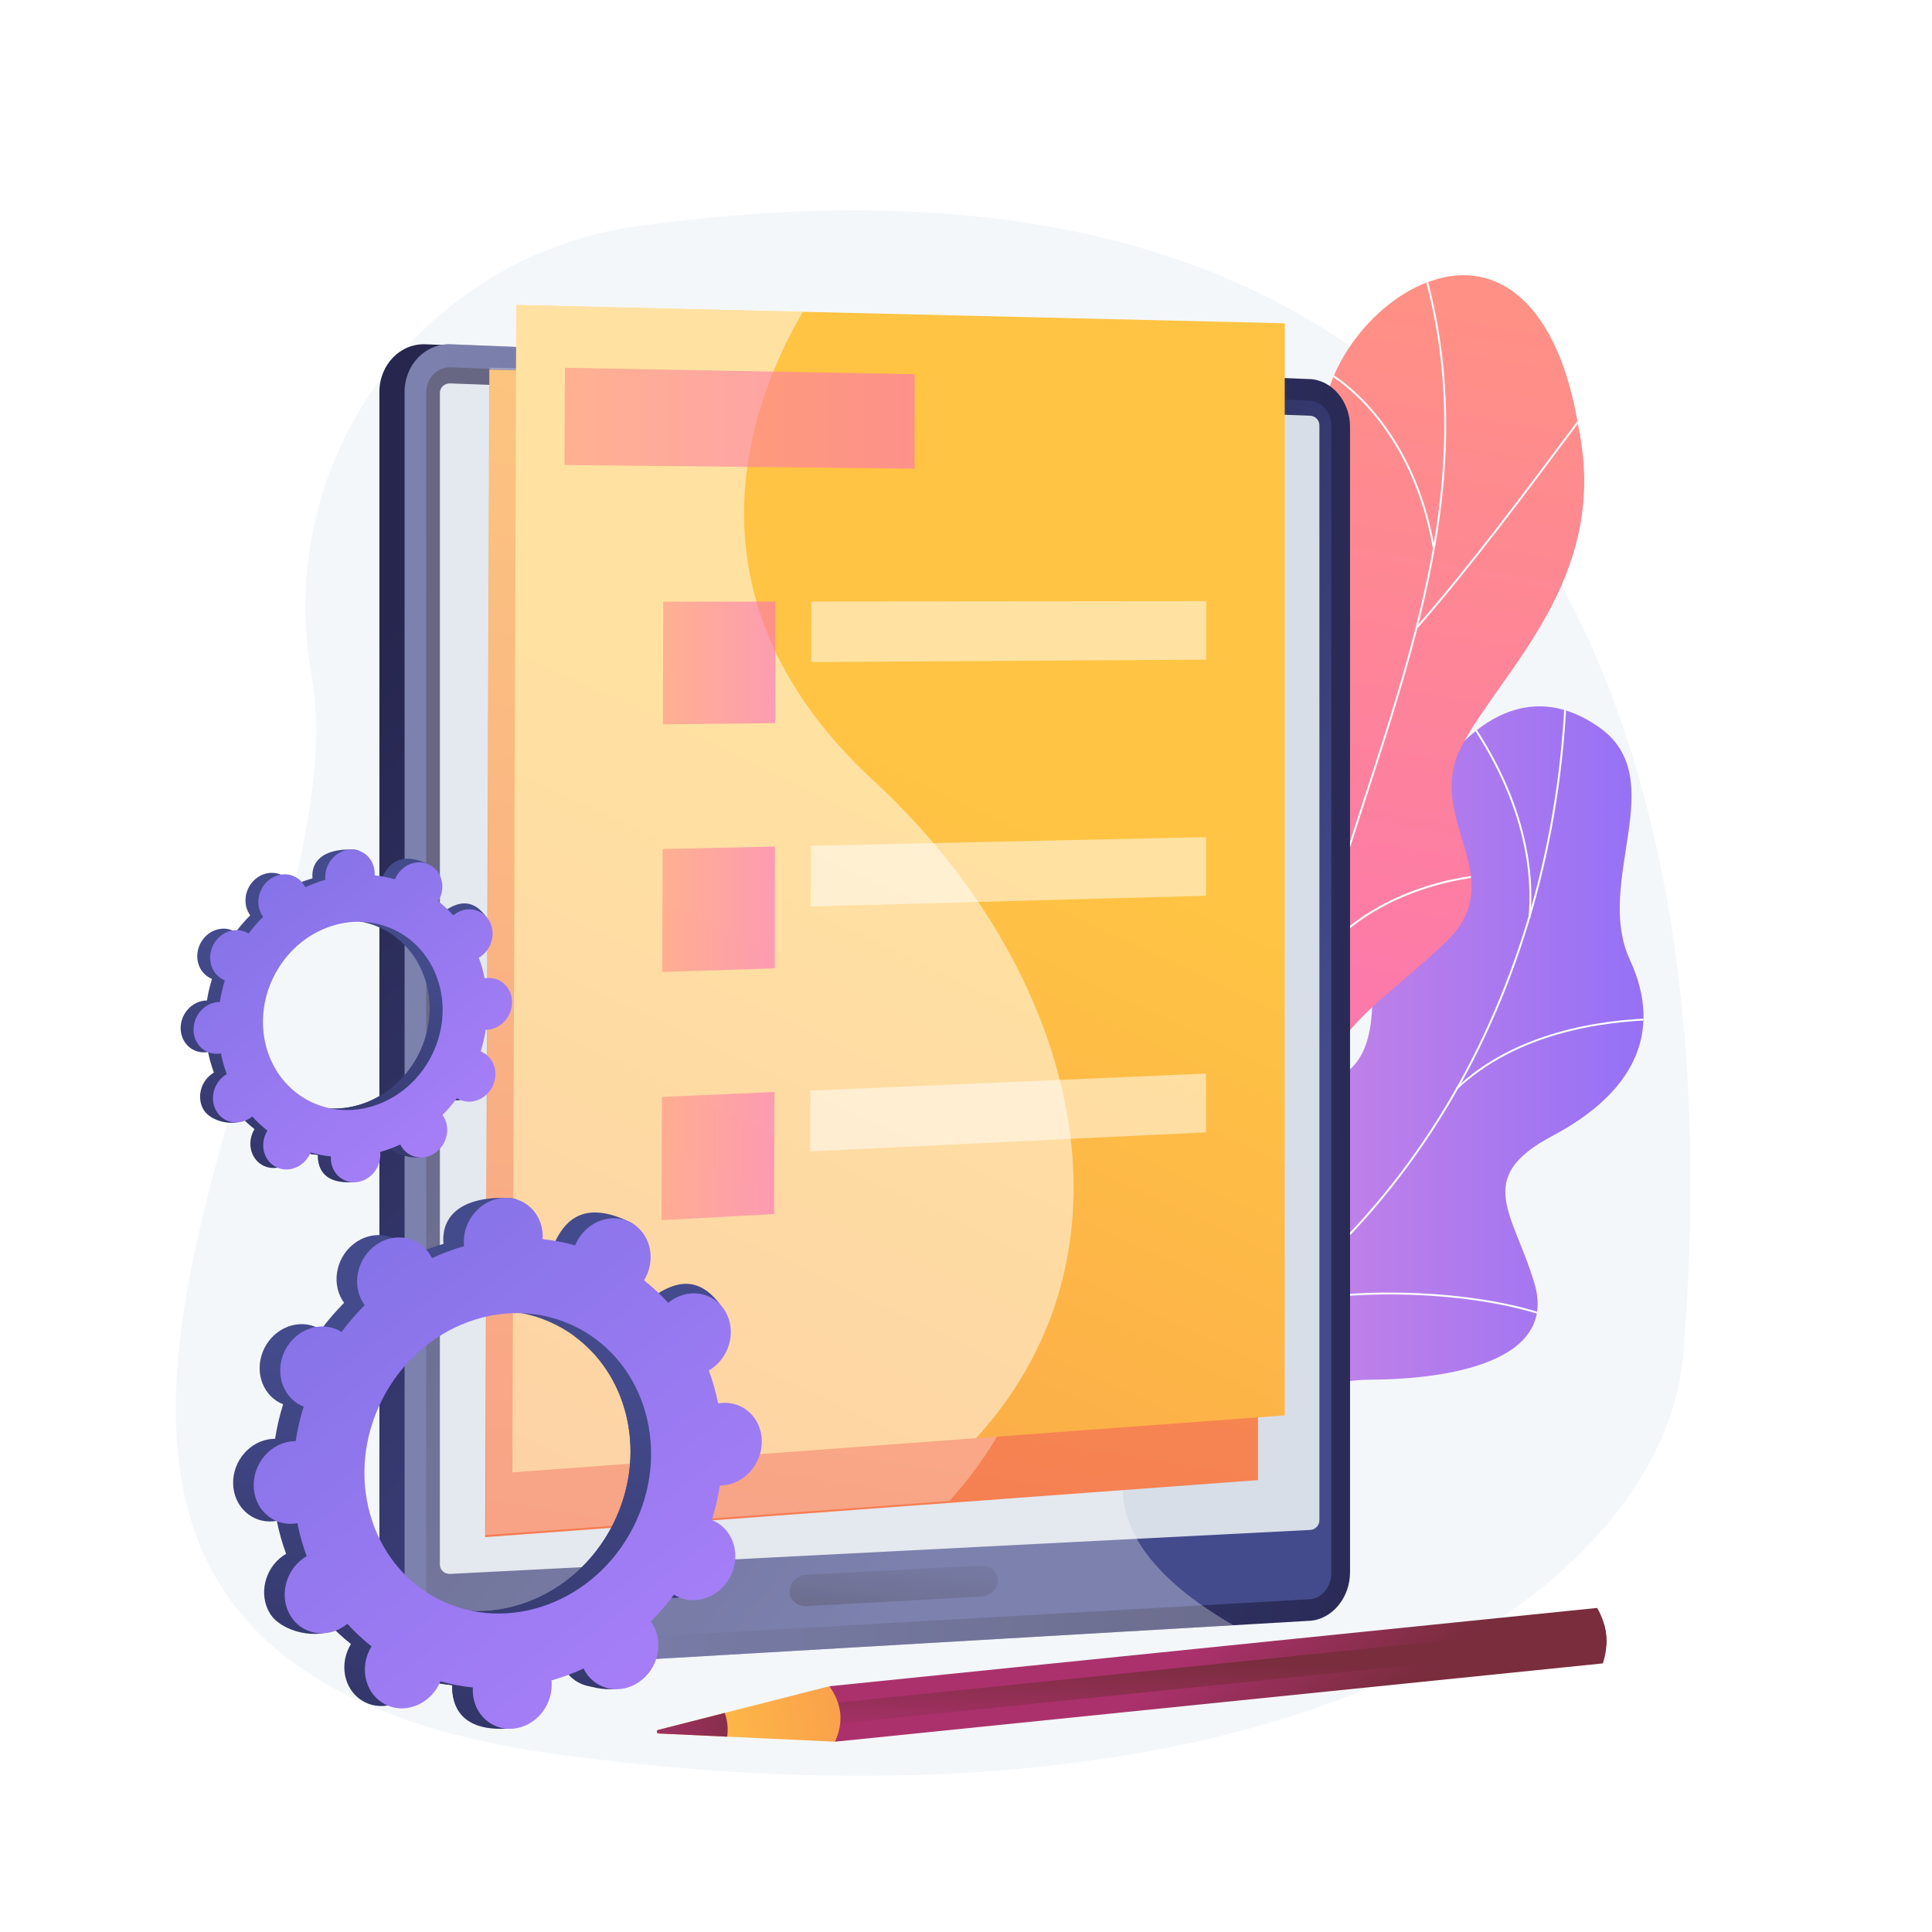
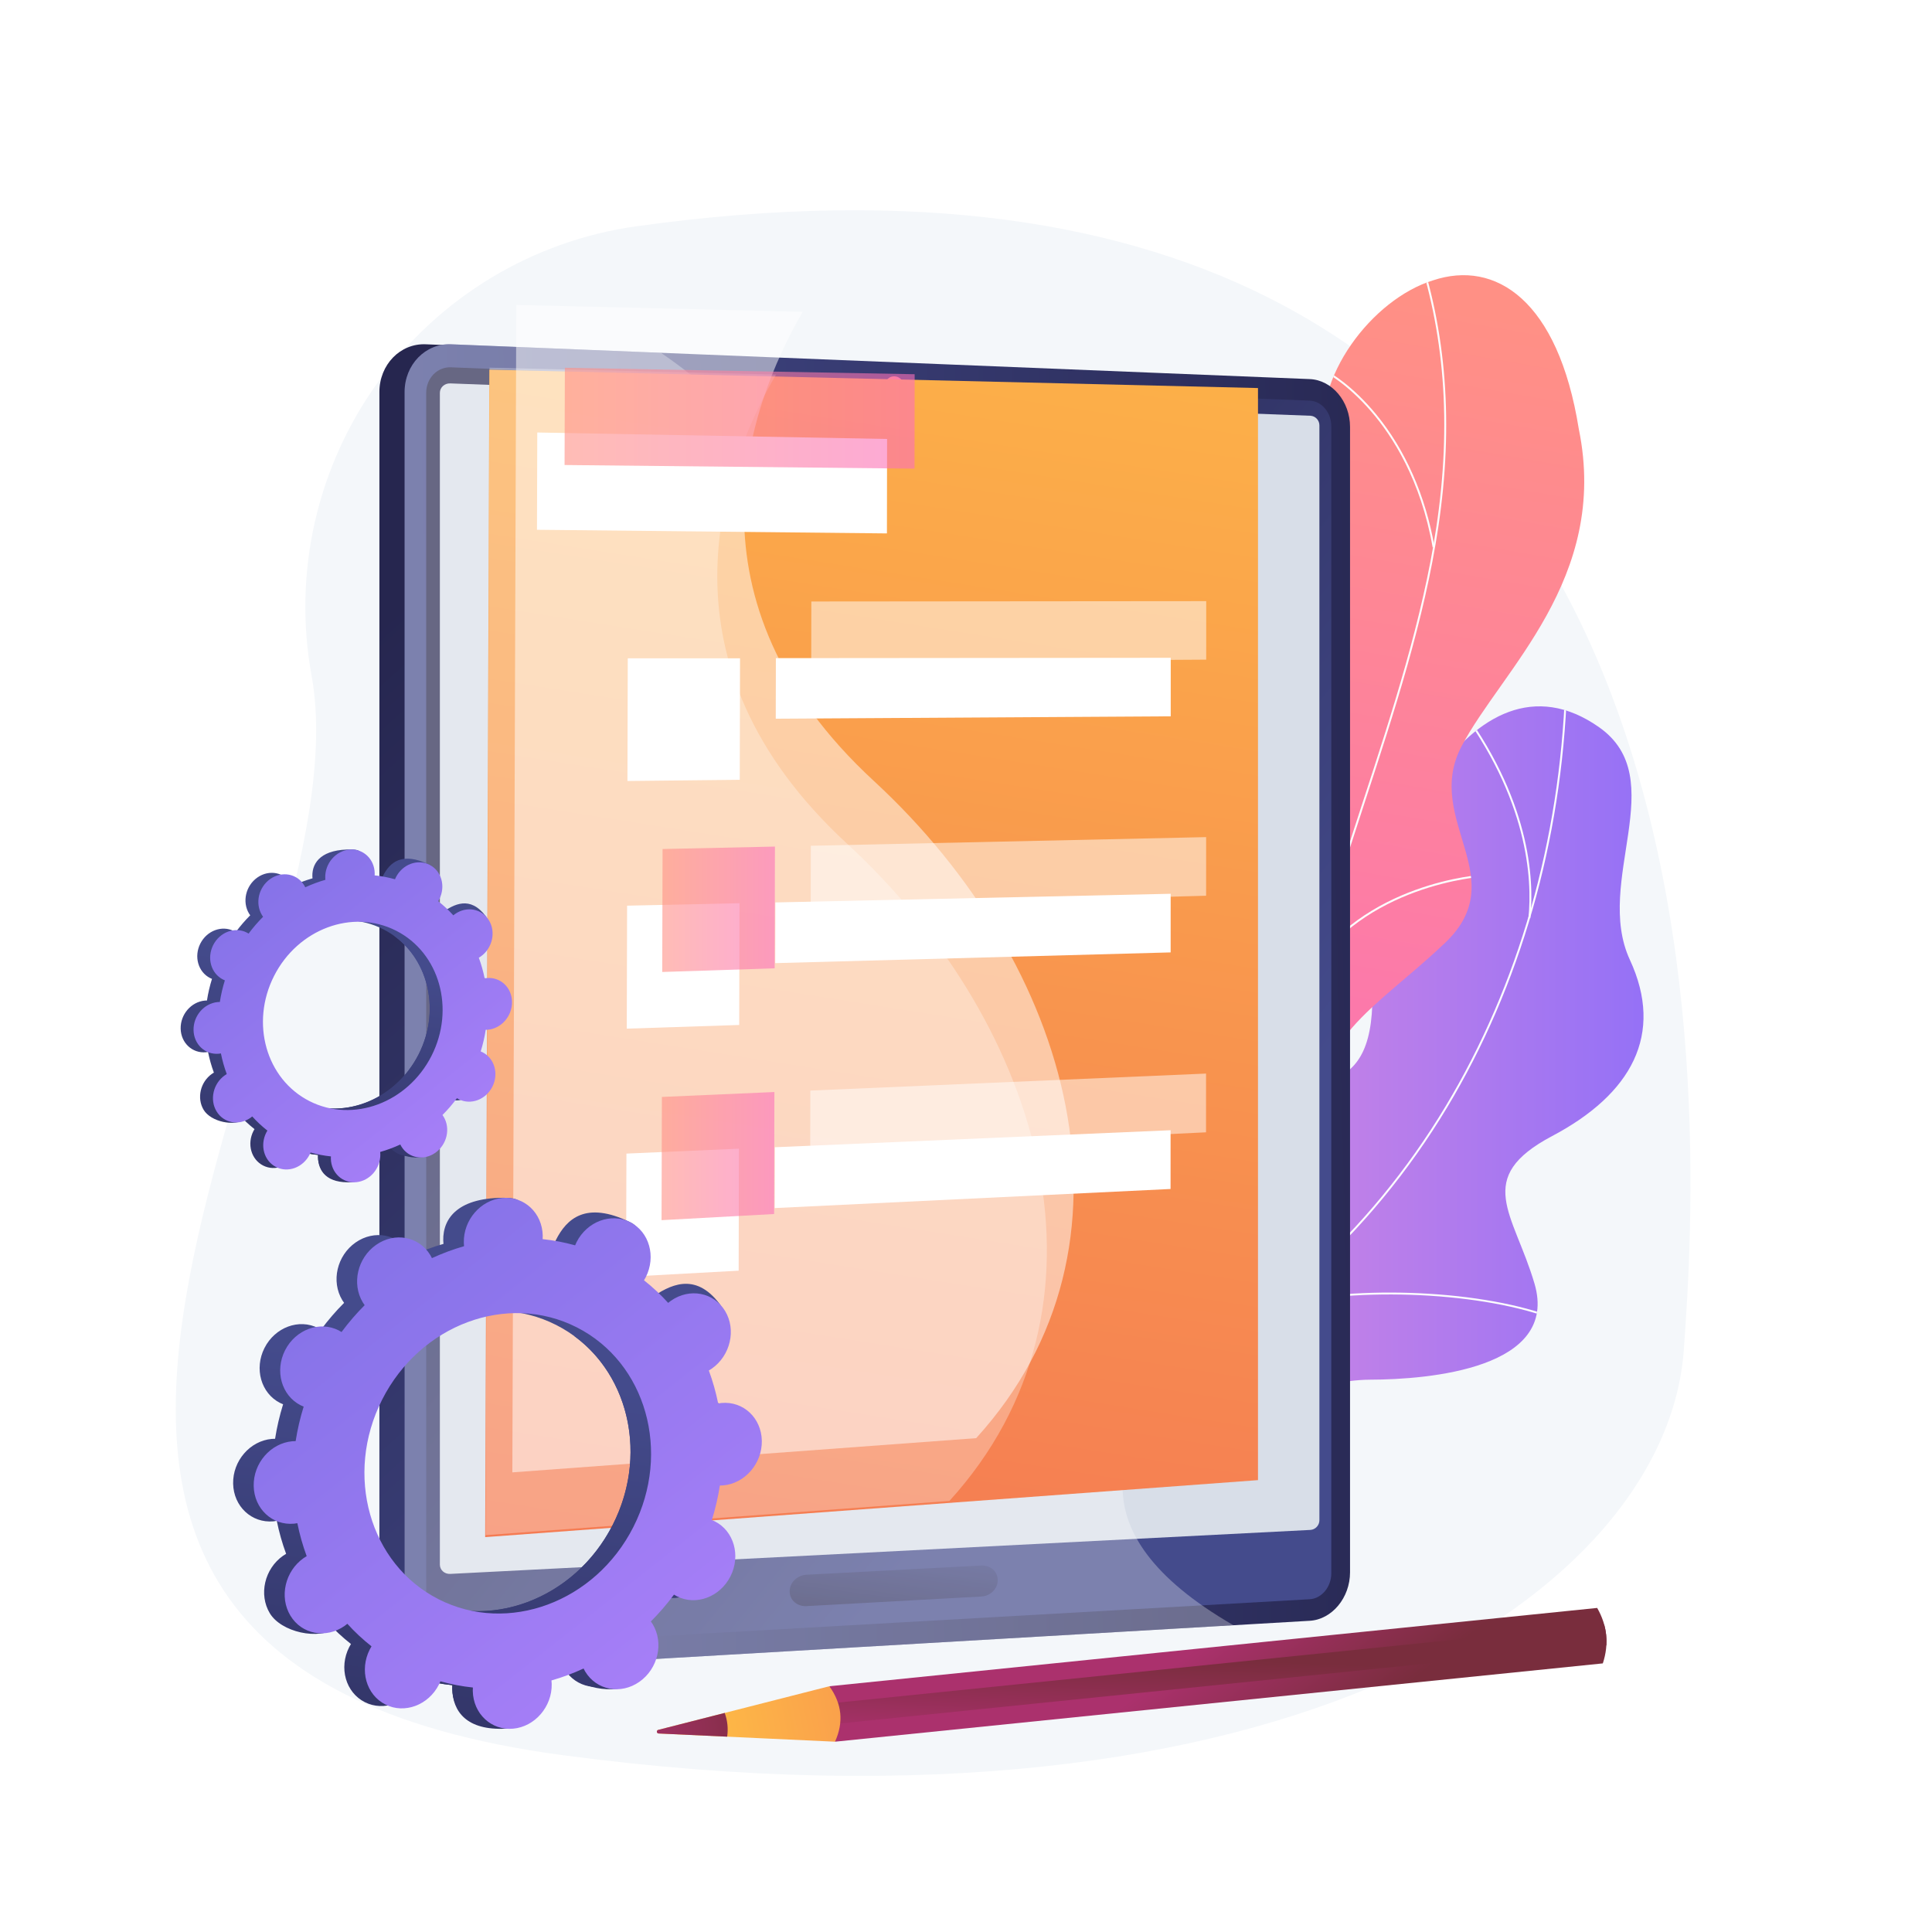
<svg xmlns="http://www.w3.org/2000/svg" xmlns:xlink="http://www.w3.org/1999/xlink" version="1.1" x="0px" y="0px" viewBox="0 0 3710 3710" style="enable-background:new 0 0 3710 3710;" xml:space="preserve">
  <style type="text/css">
	.st0{fill:#FFFFFF;}
	.st1{fill:#F4F7FA;}
	.st2{fill:url(#SVGID_1_);}
	.st3{clip-path:url(#SVGID_3_);}
	.st4{fill:#FCFDFE;}
	.st5{clip-path:url(#SVGID_5_);fill:url(#SVGID_6_);}
	.st6{clip-path:url(#SVGID_5_);}
	.st7{fill:url(#SVGID_7_);}
	.st8{fill:url(#SVGID_8_);}
	.st9{fill:url(#SVGID_9_);}
	.st10{fill:#D8DEE8;}
	.st11{fill:url(#SVGID_10_);}
	.st12{fill:url(#SVGID_11_);}
	.st13{opacity:0.3;}
	.st14{fill:url(#SVGID_12_);}
	.st15{opacity:0.3;fill:#FFFFFF;}
	.st16{fill:url(#SVGID_13_);}
	.st17{opacity:0.5;fill:#FFFFFF;}
	.st18{opacity:0.6;fill:url(#SVGID_14_);}
	.st19{opacity:0.6;fill:url(#SVGID_15_);}
	.st20{opacity:0.6;fill:url(#SVGID_16_);}
	.st21{opacity:0.6;fill:url(#SVGID_17_);}
	.st22{fill:url(#SVGID_18_);}
	.st23{fill:url(#SVGID_19_);}
	.st24{fill:url(#SVGID_20_);}
	.st25{fill:url(#SVGID_21_);}
	.st26{fill:url(#SVGID_22_);}
	.st27{fill:url(#SVGID_23_);}
	.st28{fill:url(#SVGID_24_);}
	.st29{fill:url(#SVGID_25_);}
	.st30{fill:url(#SVGID_26_);}
	.st31{fill:url(#SVGID_27_);}
</style>
  <g id="Background">
    <g>
      <g>
        <rect class="st0" width="3710" height="3710" />
      </g>
    </g>
  </g>
  <g id="Illustration">
    <g>
      <path class="st1" d="M1222.21,434.51c-198.93,27.75-377.86,135.52-495.59,298.25s-164.43,366.63-128.36,564.22    c112.93,618.8-918.5,1886.74,481.84,2073.39c1400.34,186.66,2119.73-317.77,2153.2-777.02    C3265.21,2155.66,3393.58,131.55,1222.21,434.51z" />
      <g>
        <g>
          <g>
            <linearGradient id="SVGID_1_" gradientUnits="userSpaceOnUse" x1="2096.851" y1="2091.454" x2="3156.026" y2="2091.454">
              <stop offset="3.597120e-03" style="stop-color:#E38DDD" />
              <stop offset="1" style="stop-color:#9571F6" />
            </linearGradient>
            <path class="st2" d="M2283.47,2826.52c-16.78-2.64-50.96-23.18-57.66-32.21c-44.6-60.07-135.42-167.12-128.59-245.93       c1.17-13.46,61.75-24.31,70.54-36.45c36.95-16.3,50.78-19.66,78.29-52.41c81.23-96.68-92.71-287.22,117.42-346.73       c153.92-43.59,281.36,12.53,271.47-224.82s189.85-663.86,435.45-491.72c140.95,98.79-10.33,296.23,59.44,446.86       c66.31,143.13,3.25,257.73-149.09,338.34s-74,147.96-34.1,283.35c47.93,162.63-200.81,184.36-316.5,184.6       C2536.96,2649.6,2299.86,2712.94,2283.47,2826.52z" />
            <g>
              <defs>
                <path id="SVGID_2_" d="M2059.64,2526.95c33,112.01,61.96,227.35,94.58,340.32c66.24,7.21,144.33,14.08,161.27-67.14         c23.55-112.92,221.76-151.23,314.85-150.92c115.21,0.38,364.32-21.95,316.31-184.42c-39.97-135.26-118.23-202.75,34.1-283.33         c152.33-80.58,215.36-195.19,149.08-338.34c-69.75-150.64,81.49-347.98-59.44-446.85         c-245.58-172.27-445.41,254.62-435.41,491.64s-117.95,182.29-271.4,224.65c-209.5,57.83-37.89,254.49-116.85,344.85         C2184.81,2528.23,2137.95,2513.69,2059.64,2526.95z" />
              </defs>
              <clipPath id="SVGID_3_">
                <use xlink:href="#SVGID_2_" style="overflow:visible;" />
              </clipPath>
              <g class="st3">
                <path class="st4" d="M2163.44,2678.24l-1.52-3.34c254.59-115.51,466.92-305.88,614.04-550.55         c139.99-232.8,219.38-510.08,229.59-801.87l3.67,0.13c-10.23,292.4-89.81,570.29-230.11,803.63         C2631.6,2371.55,2418.7,2562.42,2163.44,2678.24z" />
                <path class="st4" d="M2974.29,2530.15c-143.23-51.41-384.95-59.35-538.83-17.72l-0.96-3.54         c154.5-41.8,397.2-33.81,541.03,17.81L2974.29,2530.15z" />
                <path class="st4" d="M2262.39,2631.97l-2.38-2.79c63.01-53.8,96.4-137.4,99.24-248.46c2.08-81.44-12-175.47-41.87-279.5         l3.52-1.01c29.97,104.38,44.1,198.79,42.01,280.6C2360.05,2492.96,2326.23,2577.46,2262.39,2631.97z" />
-                 <path class="st4" d="M2797.73,2092.35l-2.52-2.66c113.58-107.54,276.12-132.67,392.48-134.81l0.06,3.67         C3072.05,1960.67,2910.46,1985.61,2797.73,2092.35z" />
                <path class="st4" d="M2938.72,1763.23l-3.65-0.37c7.54-75.25-0.42-228.73-138.51-411.21l2.92-2.21         C2938.33,1532.92,2946.32,1687.45,2938.72,1763.23z" />
              </g>
            </g>
          </g>
        </g>
        <g>
          <g>
            <defs>
              <path id="SVGID_4_" d="M2453.3,2547.55c-91.17-12.28-182.28-26.65-273.24-43.1c-1.46,1.35-33.7-196.11,59.01-300.99        c183.37-203.24,56.01-382.09,19.01-488.54c-58.97-150.02-31.92-333.56,134.5-301.27c162.08,27.58,182.56-305.66,151.53-561.81        c-25.34-124.55,90.6-277.45,207.72-313.49c119.53-39.81,240.23,37.23,279.95,285.62c59.06,287.43-149.09,463.73-225.19,609.13        c-74.88,142.73,104.73,255.29-37.19,382.68c-119.3,113.11-270.38,195.21-213.05,334.76        C2615.19,2288.49,2602.89,2402,2453.3,2547.55z" />
            </defs>
            <clipPath id="SVGID_5_">
              <use xlink:href="#SVGID_4_" style="overflow:visible;" />
            </clipPath>
            <linearGradient id="SVGID_6_" gradientUnits="userSpaceOnUse" x1="2343.184" y1="577.275" x2="1689.687" y2="2434.585" gradientTransform="matrix(-0.873 -0.487 -0.487 0.873 5080.304 1215.759)">
              <stop offset="0" style="stop-color:#FF9085" />
              <stop offset="1" style="stop-color:#FB6FBB" />
            </linearGradient>
            <path class="st5" d="M2453.3,2547.55c-91.17-12.28-182.28-26.65-273.24-43.1c-1.46,1.35-33.7-196.11,59.01-300.99       c183.37-203.24,56.01-382.09,19.01-488.54c-58.4-149.91-30.63-313.36,122.62-317.64c169.94-8.07,197.33-289.84,163.41-545.44       c-25.34-124.55,90.6-277.45,207.72-313.49c119.53-39.81,240.23,37.23,279.95,285.62c59.06,287.43-149.09,463.73-225.19,609.13       c-74.88,142.73,104.73,255.29-37.19,382.68c-119.3,113.11-270.38,195.21-213.05,334.76       C2615.19,2288.49,2602.89,2402,2453.3,2547.55z" />
            <g class="st6">
              <path class="st4" d="M2331.72,2560.78l-3.66-0.01c-0.05-1.76,81.83-418.92,226.89-825.85        c19.91-65.83,41.6-132.25,62.58-196.48c56.18-172,114.27-349.86,140.74-526.57c29.58-197.52,16.02-374.93-41.45-542.37        l3.47-1.19c57.67,168.01,71.28,345.98,41.61,544.1c-26.51,177.01-84.65,355.02-140.88,527.16        c-20.98,64.21-42.66,130.61-62.59,196.49C2420.1,2124.12,2332.74,2547.78,2331.72,2560.78z" />
-               <path class="st4" d="M2722.29,1206.05l-2.76-2.42c100.09-113.96,220.56-275.66,285.28-362.53        c52.06-69.87,52.4-69.8,54.53-69.49l-0.52,3.63l0.26-1.82l0.77,1.63c-2.65,1.87-24.48,31.16-52.1,68.24        C2943,930.2,2822.47,1091.97,2722.29,1206.05z" />
              <path class="st4" d="M2751.1,1051.07c-22.57-128.95-76.81-213.29-118.34-261.33c-45.88-53.08-87.79-75.92-92.05-76.38        c0.01,0.01,0.42,0.03,0.86-0.27l-2.08-3.02c0.92-0.63,2-0.49,4.47,0.54c11.29,4.74,53.58,30.48,98.28,84.68        c56.31,68.26,95.2,156.49,112.46,255.15L2751.1,1051.07z" />
              <path class="st4" d="M2472.58,2000.91l-3.65-0.39c12.85-120.38-16.74-249.33-87.93-383.28        c-37.13-69.86-84.23-138.17-139.99-203.03c-4.04-4.7-5.46-6.37-5.91-7.12l3.15-1.88c0.33,0.54,2.63,3.22,5.54,6.61        c55.94,65.07,103.19,133.6,140.44,203.7C2455.79,1750.13,2485.51,1879.79,2472.58,2000.91z" />
              <path class="st4" d="M2512.06,1873.86l-3.14-1.89c107.03-177.71,336.94-192.68,338.85-192.08l1.39,1.7l-1.24,1.82l-0.6-1.71        l-0.14,1.79c0,0-0.01,0-0.02,0C2844.15,1683.49,2617.49,1698.79,2512.06,1873.86z M2846.7,1679.94l0.61,1.72L2846.7,1679.94z" />
              <path class="st4" d="M2346.08,2492.71l-3.67-0.09c1.29-52.36-18.51-141.34-120.11-267.92c-5.51-6.86-5.51-6.86-5.38-7.89        l3.64,0.48l-1.82-0.24l1.67-0.71c0.29,0.52,2.35,3.09,4.74,6.07C2327.46,2349.85,2347.38,2439.74,2346.08,2492.71z" />
              <path class="st4" d="M2367.99,2393.85l-3.53-0.98c11.05-39.94,55.5-118.49,229.04-195.71c2.4-1.07,3.94-1.75,4.49-2.04        l1.72,3.24c-0.58,0.31-2.2,1.03-4.72,2.15C2422.83,2277.12,2378.87,2354.53,2367.99,2393.85z" />
            </g>
          </g>
        </g>
      </g>
      <g>
        <g>
          <linearGradient id="SVGID_7_" gradientUnits="userSpaceOnUse" x1="2655.325" y1="4588.883" x2="893.544" y2="6187.68" gradientTransform="matrix(0 -1 1 0 -3755.802 3738.606)">
            <stop offset="3.597000e-03" style="stop-color:#26264F" />
            <stop offset="1" style="stop-color:#444B8C" />
          </linearGradient>
          <path class="st7" d="M2544.05,3019.24c0,48.86-34.67,90.64-77.42,93.14l-1649.13,96.25c-48.98,2.86-88.96-37.57-88.96-90.12      V752.84c0-52.56,39.99-93.69,88.96-91.71l1649.13,66.83c42.75,1.73,77.42,42.89,77.42,91.76V3019.24z" />
          <linearGradient id="SVGID_8_" gradientUnits="userSpaceOnUse" x1="812.285" y1="1936.298" x2="2821.53" y2="1880.313">
            <stop offset="0" style="stop-color:#444B8C" />
            <stop offset="0.996" style="stop-color:#26264F" />
          </linearGradient>
          <path class="st8" d="M2592.47,3019.24c0,48.86-34.67,90.64-77.42,93.14l-1649.13,96.25c-48.98,2.86-88.96-37.57-88.96-90.12      V752.84c0-52.56,39.98-93.69,88.96-91.71l1649.13,66.83c42.75,1.73,77.42,42.89,77.42,91.76V3019.24z" />
          <linearGradient id="SVGID_9_" gradientUnits="userSpaceOnUse" x1="1324.404" y1="5990.061" x2="2319.708" y2="4773.579" gradientTransform="matrix(0 -1 1 0 -3755.802 3738.606)">
            <stop offset="0" style="stop-color:#444B8C" />
            <stop offset="0.996" style="stop-color:#26264F" />
          </linearGradient>
          <path class="st9" d="M818.45,754.37v2361.88c0,28.09,21.28,49.66,47.47,48.17l1304.28-73.89l344.84-19.54      c22.91-1.3,41.44-23.59,41.44-49.78V818.39c0-26.2-18.54-48.16-41.44-49.04l-357.29-13.87L865.92,705.35      C839.73,704.33,818.45,726.28,818.45,754.37z" />
          <path class="st10" d="M2533.64,2919.34c0,9.75-7.81,18.07-17.42,18.56l-1651.63,84.45c-10.98,0.56-19.91-7.47-19.91-17.89      V754.41c0-10.43,8.94-18.58,19.91-18.17l1651.63,62.11c9.6,0.36,17.42,8.58,17.42,18.33V2919.34z" />
          <linearGradient id="SVGID_10_" gradientUnits="userSpaceOnUse" x1="1732.439" y1="2921.067" x2="1699.216" y2="3174.078">
            <stop offset="0" style="stop-color:#444B8C" />
            <stop offset="0.996" style="stop-color:#26264F" />
          </linearGradient>
          <path class="st11" d="M1884.31,3065.77l-335.37,18.44c-17.93,0.99-32.49-11.45-32.49-27.77v-1.23      c0-16.32,14.55-30.32,32.49-31.27l335.37-17.64c17.43-0.92,31.54,11.36,31.54,27.43v1.21      C1915.85,3051.02,1901.74,3064.82,1884.31,3065.77z" />
          <linearGradient id="SVGID_11_" gradientUnits="userSpaceOnUse" x1="1709.226" y1="729.021" x2="1728.043" y2="749.756">
            <stop offset="0" style="stop-color:#FF9085" />
            <stop offset="1" style="stop-color:#FB6FBB" />
          </linearGradient>
          <path class="st12" d="M1734.92,739.07c0,8.68-7.68,15.43-17.17,15.07c-9.49-0.36-17.19-7.71-17.19-16.4      c0-8.7,7.7-15.44,17.19-15.07C1727.24,723.05,1734.92,730.39,1734.92,739.07z" />
        </g>
        <g class="st13">
          <path class="st0" d="M2155.97,2864.42c-6.72-144.15,153.55-228.69,138.15-432.05c-1.39-18.35-15.71-175.71-142.36-282.38      c-113.73-95.78-209.33-59.75-419.83-136.15c-147.53-53.55-313.39-113.74-380.47-234.52      c-133.21-239.85,247.45-479.42,169.54-789.92c-22.33-88.97-85.36-198.04-251.85-311.93l-403.23-16.34      c-48.98-1.98-88.96,39.15-88.96,91.71v2365.67c0,52.56,39.98,92.98,88.96,90.12l1502.59-87.7      C2208.47,3028.41,2159.47,2939.52,2155.97,2864.42z" />
        </g>
      </g>
      <g>
        <g>
          <linearGradient id="SVGID_12_" gradientUnits="userSpaceOnUse" x1="1391.36" y1="3592.904" x2="2000.038" y2="-269.55">
            <stop offset="3.597000e-03" style="stop-color:#F36F56" />
            <stop offset="1" style="stop-color:#FFC444" />
          </linearGradient>
          <polygon class="st14" points="2415.69,2842.28 931.68,2951.72 939.65,709.89 2415.69,745.16     " />
          <polygon class="st0" points="1703.16,1024.3 1031.15,1017.32 1031.74,830.52 1703.45,842.96     " />
          <polygon class="st0" points="1420.54,1497.43 1204.87,1499.74 1205.51,1264.14 1421.07,1264.17     " />
          <polygon class="st0" points="2248.13,1375.53 1489.67,1380.13 1489.91,1263.83 2248.17,1263.18     " />
          <polygon class="st0" points="1419.49,1968.24 1203.57,1975.29 1204.22,1739.17 1420.02,1734.47     " />
          <polygon class="st0" points="2247.98,1828.89 1488.7,1849.48 1488.94,1732.93 2248.02,1716.31     " />
          <polygon class="st0" points="1418.44,2440.06 1202.28,2451.87 1202.92,2215.24 1418.96,2205.79     " />
          <polygon class="st0" points="2247.82,2283.19 1487.72,2319.83 1487.96,2203.04 2247.86,2170.38     " />
        </g>
        <path class="st15" d="M1823.17,2882.22l-890.68,65.7l7.56-2241.83l550.19,13.15c-107.58,185.03-238.85,554.65,136.56,901.06     C2008.33,1972.35,2161.28,2510.58,1823.17,2882.22z" />
        <linearGradient id="SVGID_13_" gradientUnits="userSpaceOnUse" x1="-94.668" y1="5521.956" x2="1804.838" y2="1491.29">
          <stop offset="3.597000e-03" style="stop-color:#F36F56" />
          <stop offset="1" style="stop-color:#FFC444" />
        </linearGradient>
-         <polygon class="st16" points="2467.04,620.8 2467.04,2717.95 1874.53,2761.68 983.85,2827.38 991.4,585.54 1541.59,598.69    " />
        <path class="st17" d="M1874.53,2761.68l-890.68,65.7l7.56-2241.83l550.19,13.15c-107.58,185.03-238.85,554.65,136.56,901.06     C2059.68,1851.81,2212.63,2390.03,1874.53,2761.68z" />
        <linearGradient id="SVGID_14_" gradientUnits="userSpaceOnUse" x1="1084.124" y1="803.063" x2="1756.423" y2="803.063">
          <stop offset="0" style="stop-color:#FF9085" />
          <stop offset="1" style="stop-color:#FB6FBB" />
        </linearGradient>
        <polygon class="st18" points="1756.13,899.95 1084.12,892.97 1084.71,706.18 1756.42,718.62    " />
        <linearGradient id="SVGID_15_" gradientUnits="userSpaceOnUse" x1="1272.977" y1="1273.137" x2="1489.172" y2="1273.137">
          <stop offset="0" style="stop-color:#FF9085" />
          <stop offset="1" style="stop-color:#FB6FBB" />
        </linearGradient>
-         <polygon class="st19" points="1488.65,1388.62 1272.98,1390.94 1273.62,1155.33 1489.17,1155.36    " />
        <polygon class="st17" points="2316.24,1266.72 1557.78,1271.33 1558.02,1155.03 2316.28,1154.38    " />
        <linearGradient id="SVGID_16_" gradientUnits="userSpaceOnUse" x1="1271.681" y1="1746.078" x2="1488.121" y2="1746.078">
          <stop offset="0" style="stop-color:#FF9085" />
          <stop offset="1" style="stop-color:#FB6FBB" />
        </linearGradient>
        <polygon class="st20" points="1487.6,1859.43 1271.68,1866.49 1272.32,1630.37 1488.12,1625.67    " />
        <polygon class="st17" points="2316.08,1720.08 1556.8,1740.68 1557.04,1624.13 2316.12,1607.51    " />
        <linearGradient id="SVGID_17_" gradientUnits="userSpaceOnUse" x1="1270.382" y1="2220.029" x2="1487.068" y2="2220.029">
          <stop offset="0" style="stop-color:#FF9085" />
          <stop offset="1" style="stop-color:#FB6FBB" />
        </linearGradient>
        <polygon class="st21" points="1486.55,2331.26 1270.38,2343.07 1271.03,2106.44 1487.07,2096.99    " />
        <polygon class="st17" points="2315.93,2174.38 1555.82,2211.03 1556.07,2094.23 2315.97,2061.57    " />
      </g>
      <g>
        <linearGradient id="SVGID_18_" gradientUnits="userSpaceOnUse" x1="10575.57" y1="-556.777" x2="10833.53" y2="-393.951" gradientTransform="matrix(0.101 0.995 0.995 -0.101 1778.656 -7410.654)">
          <stop offset="0" style="stop-color:#AB316D" />
          <stop offset="1" style="stop-color:#792D3D" />
        </linearGradient>
        <path class="st22" d="M3077.89,3194.19c12.16-37.1,8.54-72.6-10.86-106.49l-1474.45,150.37l10.86,106.49L3077.89,3194.19z" />
        <linearGradient id="SVGID_19_" gradientUnits="userSpaceOnUse" x1="10775.711" y1="-540.01" x2="10598.17" y2="-514.385" gradientTransform="matrix(0.101 0.995 0.995 -0.101 1778.656 -7410.654)">
          <stop offset="0" style="stop-color:#AB316D" />
          <stop offset="1" style="stop-color:#792D3D" />
        </linearGradient>
        <path class="st23" d="M3080.45,3119.44c3.64,13.12,5.06,26.46,4.24,40.03L1600,3310.89l-4.08-40.05L3080.45,3119.44z" />
        <linearGradient id="SVGID_20_" gradientUnits="userSpaceOnUse" x1="10661.806" y1="-1602.71" x2="10574.229" y2="-729.136" gradientTransform="matrix(0.101 0.995 0.995 -0.101 1778.656 -7410.654)">
          <stop offset="0" style="stop-color:#FFC444" />
          <stop offset="0.996" style="stop-color:#F36F56" />
        </linearGradient>
        <path class="st24" d="M1603.44,3344.56c16.93-37.18,13.55-72.7-10.86-106.49l-328.69,83.82c-3.76,1.11-3.2,6.6,0.71,6.92     L1603.44,3344.56z" />
        <linearGradient id="SVGID_21_" gradientUnits="userSpaceOnUse" x1="10632.81" y1="-1679.062" x2="10625.491" y2="-1364.361" gradientTransform="matrix(0.101 0.995 0.995 -0.101 1778.656 -7410.654)">
          <stop offset="0" style="stop-color:#AB316D" />
          <stop offset="1" style="stop-color:#792D3D" />
        </linearGradient>
        <path class="st25" d="M1263.89,3321.89l127.77-32.58c5.38,14.9,6.92,30.11,4.71,45.63l-131.77-6.12     C1260.69,3328.49,1260.13,3323,1263.89,3321.89z" />
      </g>
      <g>
        <linearGradient id="SVGID_22_" gradientUnits="userSpaceOnUse" x1="957.137" y1="2633.035" x2="808.595" y2="3821.374">
          <stop offset="0" style="stop-color:#444B8C" />
          <stop offset="0.996" style="stop-color:#26264F" />
        </linearGradient>
        <path class="st26" d="M1260.27,3060.83c36.68,18.62,82.77,1.52,102.93-38.19c20.17-39.72,6.78-87.01-29.9-105.64     c-1.9-0.97-3.84-1.78-5.79-2.55c6.82-21.98,11.95-44.13,15.4-66.29c2.1-0.01,4.21-0.04,6.36-0.23     c41.85-3.73,75.06-42.19,74.19-85.9c-0.88-43.71-35.51-76.12-77.36-72.39c-2.19,0.2-4.34,0.54-6.47,0.92     c-4.37-21.66-10.36-42.82-17.92-63.3c1.93-1.13,3.84-2.29,5.71-3.6c35.8-25.08,47.25-74.59,25.57-110.58     c-21.68-35.99-68.29-44.83-104.09-19.74c-1.84,1.29-3.56,2.67-5.27,4.08c-14.14-15.63-29.65-30.12-46.43-43.34     c1.18-1.93,2.33-3.89,3.38-5.95c20.17-39.72,46.52-83.11,9.55-101.15c-85.52-41.75-122.22-6.01-142.39,33.71     c-1.04,2.06-1.94,4.15-2.81,6.24c-20.58-5.75-41.43-9.72-62.39-11.91c0.13-2.21,0.23-4.42,0.19-6.66     c-0.88-43.71,12.09-67.36-29.92-68.18c-91.61-1.78-122.51,37.98-121.64,81.69c0.05,2.29,0.24,4.52,0.46,6.74     c-20.99,5.98-41.61,13.63-61.68,22.89c-0.95-1.95-1.94-3.89-3.08-5.77c-21.68-35.99-68.29-44.83-104.09-19.74     c-35.81,25.09-47.25,74.59-25.57,110.58c1.11,1.84,2.33,3.57,3.56,5.27c-15.86,15.86-30.71,33.08-44.43,51.55     c-1.77-1.11-3.57-2.2-5.47-3.17c-36.68-18.62-82.77-1.52-102.93,38.19s-6.78,87.02,29.9,105.64c1.9,0.96,3.84,1.78,5.79,2.55     c-6.81,21.98-11.95,44.13-15.4,66.29c-2.1,0.01-4.21,0.04-6.36,0.23c-41.85,3.73-75.07,42.19-74.19,85.9     c0.88,43.71,35.51,76.12,77.36,72.39c2.19-0.19,4.34-0.54,6.47-0.92c4.37,21.66,10.36,42.82,17.92,63.3     c-1.92,1.13-3.84,2.29-5.71,3.6c-35.8,25.08-47.25,74.59-25.57,110.58c21.68,35.99,93.47,52.71,129.28,27.62     c1.84-1.29-21.62-10.55-19.92-11.96c14.14,15.63,29.65,30.12,46.43,43.34c-1.18,1.93-2.33,3.89-3.38,5.95     c-20.17,39.72-6.78,87.01,29.9,105.64c36.68,18.62,82.77,1.52,102.93-38.2c1.04-2.06,1.95-4.15,2.81-6.24     c20.58,5.75,41.43,9.72,62.39,11.91c-0.13,2.21-0.23,4.42-0.19,6.66c0.88,43.71,35.51,76.12,77.36,72.39     c41.85-3.73,75.07-42.19,74.19-85.9c-0.05-2.28-0.24-4.52-0.46-6.74c20.99-5.98,41.61-13.63,61.68-22.89     c0.95,1.95,1.94,3.89,3.08,5.77c21.68,35.99,68.29,44.83,104.09,19.74c35.81-25.09,47.25-74.59,25.57-110.58     c-1.11-1.84-2.33-3.57-3.56-5.27c15.86-15.86,30.71-33.08,44.43-51.55C1256.57,3058.78,1258.37,3059.87,1260.27,3060.83z      M803,3066.63c-133.18-67.62-181.79-239.34-108.57-383.55c73.22-144.21,240.54-206.3,373.72-138.68     c133.18,67.62,181.79,239.34,108.57,383.55C1103.51,3072.17,936.19,3134.25,803,3066.63z" />
        <linearGradient id="SVGID_23_" gradientUnits="userSpaceOnUse" x1="1173.32" y1="2660.058" x2="1024.777" y2="3848.401">
          <stop offset="0" style="stop-color:#444B8C" />
          <stop offset="0.996" style="stop-color:#26264F" />
        </linearGradient>
        <path class="st27" d="M1349.27,2847.93c41.85-3.73,75.06-42.19,74.19-85.9c-0.88-43.71-35.51-76.12-77.36-72.39     c-2.19,0.19-4.34,0.54-6.47,0.92c-4.37-21.66-10.36-42.82-17.92-63.3c1.93-1.12,3.84-2.29,5.71-3.6     c35.8-25.08,80.1-85.7,54.84-119.27c-47.94-63.72-97.56-36.14-133.37-11.06c-1.84,1.29-3.56,2.67-5.27,4.08     c-14.14-15.63-29.65-30.12-46.43-43.34c1.18-1.93,2.33-3.89,3.38-5.95c10.98-21.62,11.94-45.45,4.69-65.71     c-34.58,60.87-68.7,121.99-102.21,183.45c106.25,77.86,140.08,231.29,73.66,362.09c-56.28,110.85-168.15,173.09-277.38,165.29     c-4.87,12.64-9.66,25.34-14.88,37.86c-14.16,33.96-30.25,67.23-46.35,100.44c10.13,1.91,20.3,3.41,30.51,4.48     c-0.13,2.21-0.23,4.42-0.19,6.66c0.88,43.71,27.41,80.85,103.26,76.82c41.96-2.23,49.17-46.62,48.29-90.33     c-0.05-2.28-0.24-4.52-0.46-6.74c20.99-5.98,41.61-13.63,61.68-22.89c0.95,1.95,1.94,3.89,3.08,5.77     c21.68,35.99,96.91,51.28,132.71,26.19c35.81-25.09,18.63-81.05-3.05-117.04c-1.11-1.84-2.33-3.57-3.56-5.27     c15.86-15.86,30.71-33.08,44.43-51.55c1.77,1.11,3.57,2.2,5.47,3.16c36.68,18.63,82.77,1.52,102.93-38.19     c20.17-39.72,6.78-87.02-29.9-105.64c-1.9-0.96-3.84-1.78-5.79-2.55c6.82-21.98,11.95-44.13,15.4-66.28     C1345.02,2848.15,1347.13,2848.12,1349.27,2847.93z" />
        <linearGradient id="SVGID_24_" gradientUnits="userSpaceOnUse" x1="1359.261" y1="3296.699" x2="-43.607" y2="1519.734">
          <stop offset="0" style="stop-color:#AA80F9" />
          <stop offset="0.996" style="stop-color:#6165D7" />
        </linearGradient>
        <path class="st28" d="M1299.73,3065.32c36.68,18.62,82.77,1.52,102.93-38.2s6.78-87.01-29.9-105.64     c-1.9-0.96-3.84-1.78-5.79-2.55c6.82-21.98,11.95-44.13,15.4-66.29c2.1-0.01,4.21-0.04,6.36-0.23     c41.85-3.73,75.06-42.19,74.19-85.9c-0.88-43.71-35.51-76.12-77.36-72.39c-2.19,0.2-4.34,0.54-6.47,0.92     c-4.37-21.66-10.36-42.82-17.92-63.3c1.93-1.13,3.84-2.29,5.71-3.6c35.8-25.08,47.25-74.59,25.57-110.58     c-21.68-35.99-68.29-44.83-104.09-19.74c-1.84,1.29-3.56,2.67-5.27,4.08c-14.14-15.63-29.65-30.12-46.43-43.34     c1.18-1.93,2.33-3.89,3.38-5.95c20.17-39.72,6.78-87.01-29.9-105.64c-36.68-18.62-82.77-1.52-102.93,38.2     c-1.05,2.06-1.95,4.15-2.81,6.24c-20.58-5.75-41.43-9.72-62.39-11.91c0.13-2.21,0.23-4.42,0.19-6.66     c-0.88-43.71-35.51-76.12-77.36-72.39c-41.85,3.73-75.07,42.19-74.19,85.9c0.05,2.29,0.24,4.52,0.46,6.74     c-20.99,5.98-41.61,13.64-61.68,22.89c-0.95-1.95-1.94-3.89-3.08-5.77c-21.68-35.99-68.29-44.83-104.09-19.74     c-35.81,25.09-47.25,74.59-25.57,110.58c1.11,1.84,2.33,3.57,3.56,5.27c-15.86,15.86-30.71,33.08-44.43,51.55     c-1.77-1.11-3.57-2.2-5.47-3.17c-36.68-18.62-82.77-1.52-102.93,38.2c-20.17,39.72-6.78,87.01,29.9,105.64     c1.9,0.97,3.84,1.78,5.79,2.55c-6.82,21.98-11.95,44.13-15.4,66.29c-2.1,0.01-4.21,0.04-6.36,0.23     c-41.85,3.73-75.07,42.19-74.19,85.9c0.88,43.71,35.51,76.12,77.36,72.39c2.19-0.19,4.33-0.54,6.47-0.92     c4.37,21.66,10.36,42.82,17.92,63.3c-1.92,1.13-3.84,2.29-5.71,3.6c-35.81,25.08-47.25,74.59-25.57,110.58     c21.68,35.99,68.29,44.83,104.09,19.74c1.83-1.29,3.56-2.67,5.27-4.08c14.14,15.63,29.65,30.12,46.43,43.34     c-1.18,1.93-2.34,3.89-3.38,5.95c-20.17,39.72-6.78,87.01,29.9,105.64c36.68,18.62,82.77,1.52,102.93-38.2     c1.05-2.06,1.94-4.15,2.81-6.24c20.58,5.75,41.43,9.72,62.39,11.91c-0.13,2.21-0.23,4.42-0.19,6.66     c0.88,43.71,35.51,76.12,77.36,72.39c41.85-3.73,75.07-42.19,74.19-85.9c-0.04-2.28-0.24-4.52-0.46-6.74     c20.99-5.98,41.61-13.63,61.68-22.89c0.95,1.95,1.94,3.89,3.08,5.77c21.68,35.99,68.29,44.83,104.09,19.74     c35.81-25.09,47.25-74.59,25.57-110.58c-1.11-1.84-2.33-3.57-3.56-5.27c15.86-15.86,30.71-33.08,44.43-51.55     C1296.03,3063.26,1297.83,3064.35,1299.73,3065.32z M842.46,3071.12c-133.18-67.62-181.79-239.34-108.58-383.55     c73.22-144.21,240.54-206.3,373.72-138.68s181.79,239.34,108.58,383.55C1142.96,3076.65,975.64,3138.74,842.46,3071.12z" />
      </g>
      <g>
        <linearGradient id="SVGID_25_" gradientUnits="userSpaceOnUse" x1="666.23" y1="1839.901" x2="573.129" y2="2584.713">
          <stop offset="0" style="stop-color:#444B8C" />
          <stop offset="0.996" style="stop-color:#26264F" />
        </linearGradient>
        <path class="st29" d="M856.23,2108.03c22.99,11.67,51.87,0.96,64.51-23.94c12.64-24.89,4.25-54.54-18.74-66.21     c-1.19-0.61-2.41-1.11-3.63-1.6c4.27-13.77,7.49-27.66,9.65-41.55c1.32,0,2.64-0.03,3.98-0.15c26.23-2.34,47.05-26.44,46.5-53.84     c-0.55-27.4-22.26-47.71-48.49-45.37c-1.37,0.12-2.72,0.34-4.06,0.58c-2.74-13.58-6.49-26.84-11.23-39.67     c1.21-0.71,2.41-1.44,3.58-2.26c22.44-15.72,29.62-46.75,16.03-69.31c-13.59-22.56-42.8-28.1-65.24-12.37     c-1.15,0.81-2.23,1.68-3.3,2.56c-8.86-9.8-18.58-18.88-29.1-27.17c0.74-1.21,1.46-2.44,2.12-3.73     c12.64-24.89,29.16-52.09,5.98-63.4c-53.6-26.17-76.6-3.77-89.24,21.13c-0.65,1.29-1.22,2.6-1.76,3.91     c-12.9-3.6-25.96-6.09-39.11-7.47c0.08-1.38,0.15-2.77,0.12-4.18c-0.55-27.39,7.58-42.22-18.75-42.73     c-57.42-1.12-76.79,23.8-76.24,51.2c0.03,1.43,0.15,2.83,0.29,4.22c-13.16,3.75-26.08,8.55-38.66,14.35     c-0.6-1.22-1.22-2.44-1.93-3.62c-13.59-22.56-42.8-28.1-65.24-12.37c-22.44,15.72-29.62,46.75-16.03,69.31     c0.7,1.16,1.46,2.24,2.23,3.3c-9.94,9.94-19.25,20.73-27.85,32.31c-1.11-0.7-2.24-1.38-3.43-1.98     c-22.99-11.67-51.88-0.96-64.51,23.94c-12.64,24.89-4.25,54.54,18.74,66.21c1.19,0.6,2.41,1.11,3.63,1.6     c-4.27,13.77-7.49,27.66-9.65,41.55c-1.32,0-2.64,0.03-3.98,0.14c-26.23,2.34-47.05,26.44-46.5,53.84     c0.55,27.4,22.26,47.71,48.49,45.37c1.37-0.12,2.72-0.34,4.06-0.58c2.74,13.58,6.49,26.84,11.23,39.67     c-1.21,0.71-2.41,1.44-3.58,2.26c-22.44,15.72-29.62,46.75-16.03,69.31c13.59,22.56,58.59,33.04,81.03,17.31     c1.15-0.81-13.55-6.62-12.48-7.5c8.86,9.8,18.59,18.88,29.1,27.17c-0.74,1.21-1.46,2.44-2.12,3.73     c-12.64,24.89-4.25,54.54,18.74,66.21c22.99,11.67,51.88,0.95,64.51-23.94c0.65-1.29,1.22-2.6,1.76-3.91     c12.9,3.6,25.96,6.09,39.11,7.46c-0.08,1.38-0.15,2.77-0.12,4.18c0.55,27.39,22.26,47.71,48.49,45.37     c26.23-2.34,47.05-26.44,46.5-53.84c-0.03-1.43-0.15-2.83-0.29-4.22c13.16-3.75,26.08-8.55,38.66-14.35     c0.6,1.22,1.22,2.44,1.93,3.61c13.59,22.56,42.8,28.1,65.24,12.37c22.44-15.72,29.62-46.75,16.03-69.31     c-0.7-1.15-1.46-2.23-2.23-3.3c9.94-9.94,19.25-20.73,27.85-32.31C853.91,2106.74,855.03,2107.43,856.23,2108.03z      M569.62,2111.67c-83.47-42.38-113.94-150.01-68.05-240.4c45.89-90.39,150.76-129.3,234.24-86.92     c83.47,42.38,113.94,150.01,68.05,240.4C757.97,2115.13,653.1,2154.05,569.62,2111.67z" />
        <linearGradient id="SVGID_26_" gradientUnits="userSpaceOnUse" x1="801.726" y1="1856.839" x2="708.625" y2="2601.652">
          <stop offset="0" style="stop-color:#444B8C" />
          <stop offset="0.996" style="stop-color:#26264F" />
        </linearGradient>
        <path class="st30" d="M912.01,1974.59c26.23-2.34,47.05-26.44,46.5-53.84c-0.55-27.4-22.26-47.71-48.49-45.37     c-1.37,0.12-2.72,0.34-4.06,0.58c-2.74-13.58-6.49-26.84-11.23-39.67c1.21-0.7,2.41-1.44,3.58-2.26     c22.44-15.72,50.2-53.71,34.37-74.75c-30.05-39.94-61.15-22.65-83.59-6.93c-1.15,0.81-2.23,1.68-3.3,2.56     c-8.86-9.8-18.59-18.88-29.1-27.17c0.74-1.21,1.46-2.44,2.12-3.73c6.88-13.55,7.49-28.49,2.94-41.19     c-21.68,38.15-43.06,76.46-64.06,114.98c66.59,48.8,87.79,144.96,46.17,226.95c-35.27,69.47-105.39,108.49-173.85,103.6     c-3.05,7.92-6.05,15.88-9.32,23.73c-8.87,21.29-18.96,42.13-29.05,62.96c6.35,1.2,12.73,2.14,19.12,2.81     c-0.08,1.39-0.15,2.77-0.12,4.18c0.55,27.4,17.18,50.67,64.72,48.15c26.3-1.4,30.82-29.22,30.27-56.62     c-0.03-1.43-0.15-2.83-0.29-4.22c13.16-3.75,26.08-8.55,38.66-14.35c0.6,1.22,1.22,2.44,1.93,3.61     c13.59,22.56,60.74,32.14,83.18,16.42c22.44-15.72,11.68-50.8-1.91-73.35c-0.7-1.16-1.46-2.24-2.23-3.3     c9.94-9.94,19.25-20.73,27.85-32.31c1.11,0.7,2.24,1.38,3.43,1.98c22.99,11.67,51.87,0.96,64.51-23.94     c12.64-24.89,4.25-54.54-18.74-66.21c-1.19-0.6-2.41-1.11-3.63-1.6c4.27-13.77,7.49-27.66,9.65-41.54     C909.34,1974.73,910.66,1974.71,912.01,1974.59z" />
        <linearGradient id="SVGID_27_" gradientUnits="userSpaceOnUse" x1="918.268" y1="2255.864" x2="38.997" y2="1142.121">
          <stop offset="0" style="stop-color:#AA80F9" />
          <stop offset="0.996" style="stop-color:#6165D7" />
        </linearGradient>
        <path class="st31" d="M880.95,2110.84c22.99,11.67,51.87,0.96,64.51-23.94c12.64-24.89,4.25-54.54-18.74-66.21     c-1.19-0.6-2.41-1.11-3.63-1.6c4.27-13.77,7.49-27.66,9.65-41.55c1.32,0,2.64-0.03,3.98-0.15c26.23-2.34,47.05-26.44,46.5-53.84     c-0.55-27.4-22.26-47.71-48.49-45.37c-1.37,0.12-2.72,0.34-4.06,0.58c-2.74-13.58-6.49-26.84-11.23-39.67     c1.21-0.71,2.41-1.44,3.58-2.26c22.44-15.72,29.62-46.75,16.03-69.31c-13.59-22.56-42.8-28.1-65.24-12.37     c-1.15,0.81-2.23,1.68-3.3,2.56c-8.86-9.8-18.59-18.88-29.1-27.17c0.74-1.21,1.46-2.44,2.12-3.73     c12.64-24.89,4.25-54.54-18.74-66.21c-22.99-11.67-51.87-0.96-64.51,23.94c-0.66,1.29-1.22,2.6-1.76,3.91     c-12.9-3.6-25.96-6.09-39.11-7.46c0.08-1.38,0.15-2.77,0.12-4.18c-0.55-27.4-22.26-47.71-48.49-45.37     c-26.23,2.34-47.05,26.44-46.5,53.84c0.03,1.43,0.15,2.83,0.29,4.22c-13.16,3.75-26.08,8.55-38.66,14.35     c-0.6-1.22-1.22-2.44-1.93-3.62c-13.59-22.56-42.8-28.1-65.24-12.37c-22.44,15.72-29.62,46.75-16.03,69.31     c0.7,1.16,1.46,2.24,2.23,3.3c-9.94,9.94-19.25,20.73-27.85,32.31c-1.11-0.7-2.24-1.38-3.43-1.98     c-22.99-11.67-51.87-0.95-64.51,23.94c-12.64,24.89-4.25,54.54,18.74,66.21c1.19,0.61,2.41,1.11,3.63,1.6     c-4.27,13.77-7.49,27.66-9.65,41.55c-1.32,0-2.64,0.03-3.98,0.14c-26.23,2.34-47.05,26.44-46.5,53.84     c0.55,27.4,22.26,47.71,48.49,45.37c1.37-0.12,2.72-0.34,4.06-0.58c2.74,13.58,6.49,26.84,11.23,39.67     c-1.21,0.71-2.41,1.43-3.58,2.26c-22.44,15.72-29.62,46.75-16.03,69.31c13.59,22.56,42.8,28.1,65.24,12.37     c1.15-0.81,2.23-1.68,3.3-2.56c8.86,9.8,18.59,18.88,29.1,27.17c-0.74,1.21-1.46,2.44-2.12,3.73     c-12.64,24.89-4.25,54.54,18.74,66.21c22.99,11.67,51.87,0.95,64.51-23.94c0.66-1.29,1.22-2.6,1.76-3.91     c12.9,3.6,25.97,6.09,39.11,7.46c-0.08,1.38-0.15,2.77-0.12,4.18c0.55,27.39,22.26,47.71,48.49,45.37     c26.23-2.34,47.05-26.44,46.5-53.84c-0.03-1.43-0.15-2.83-0.29-4.22c13.16-3.75,26.08-8.55,38.66-14.35     c0.6,1.22,1.22,2.44,1.93,3.61c13.59,22.56,42.8,28.1,65.24,12.37c22.44-15.72,29.62-46.75,16.03-69.31     c-0.7-1.15-1.46-2.24-2.23-3.3c9.94-9.94,19.25-20.73,27.85-32.31C878.63,2109.56,879.76,2110.24,880.95,2110.84z      M594.35,2114.48c-83.47-42.38-113.94-150.01-68.05-240.4c45.89-90.39,150.76-129.3,234.24-86.92     c83.47,42.38,113.94,150.01,68.05,240.4C782.7,2117.95,677.83,2156.86,594.35,2114.48z" />
      </g>
    </g>
  </g>
</svg>